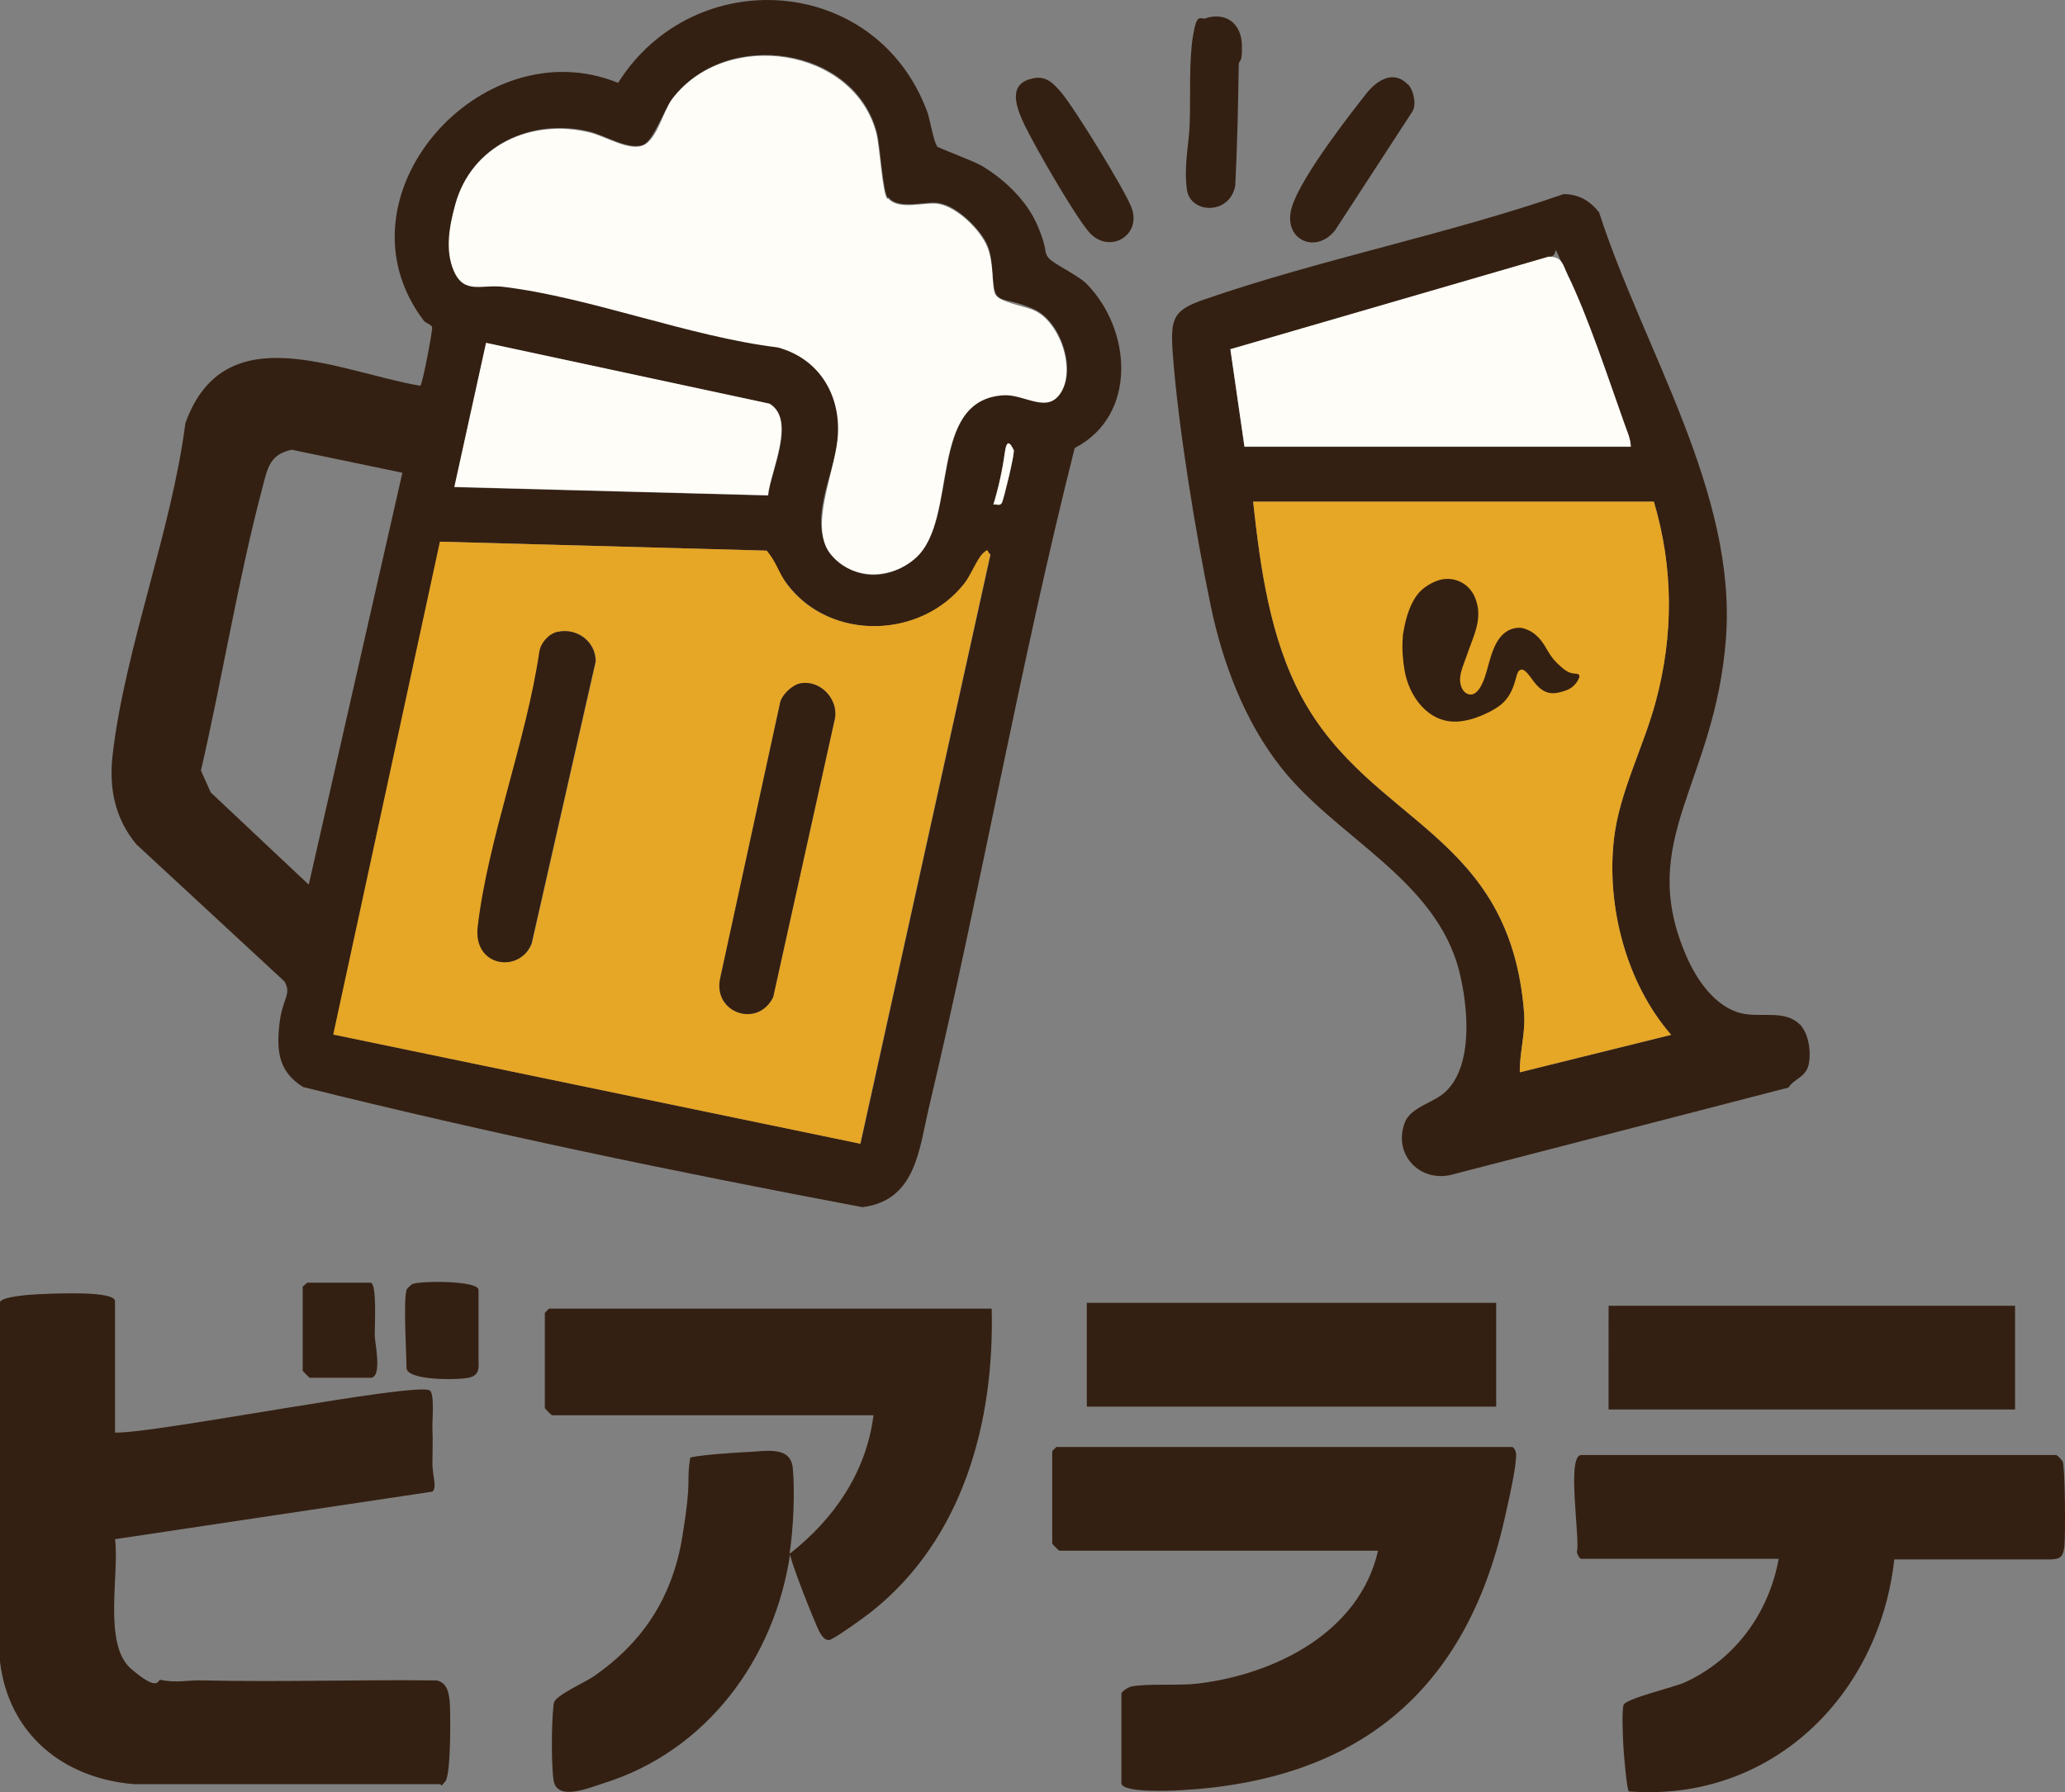
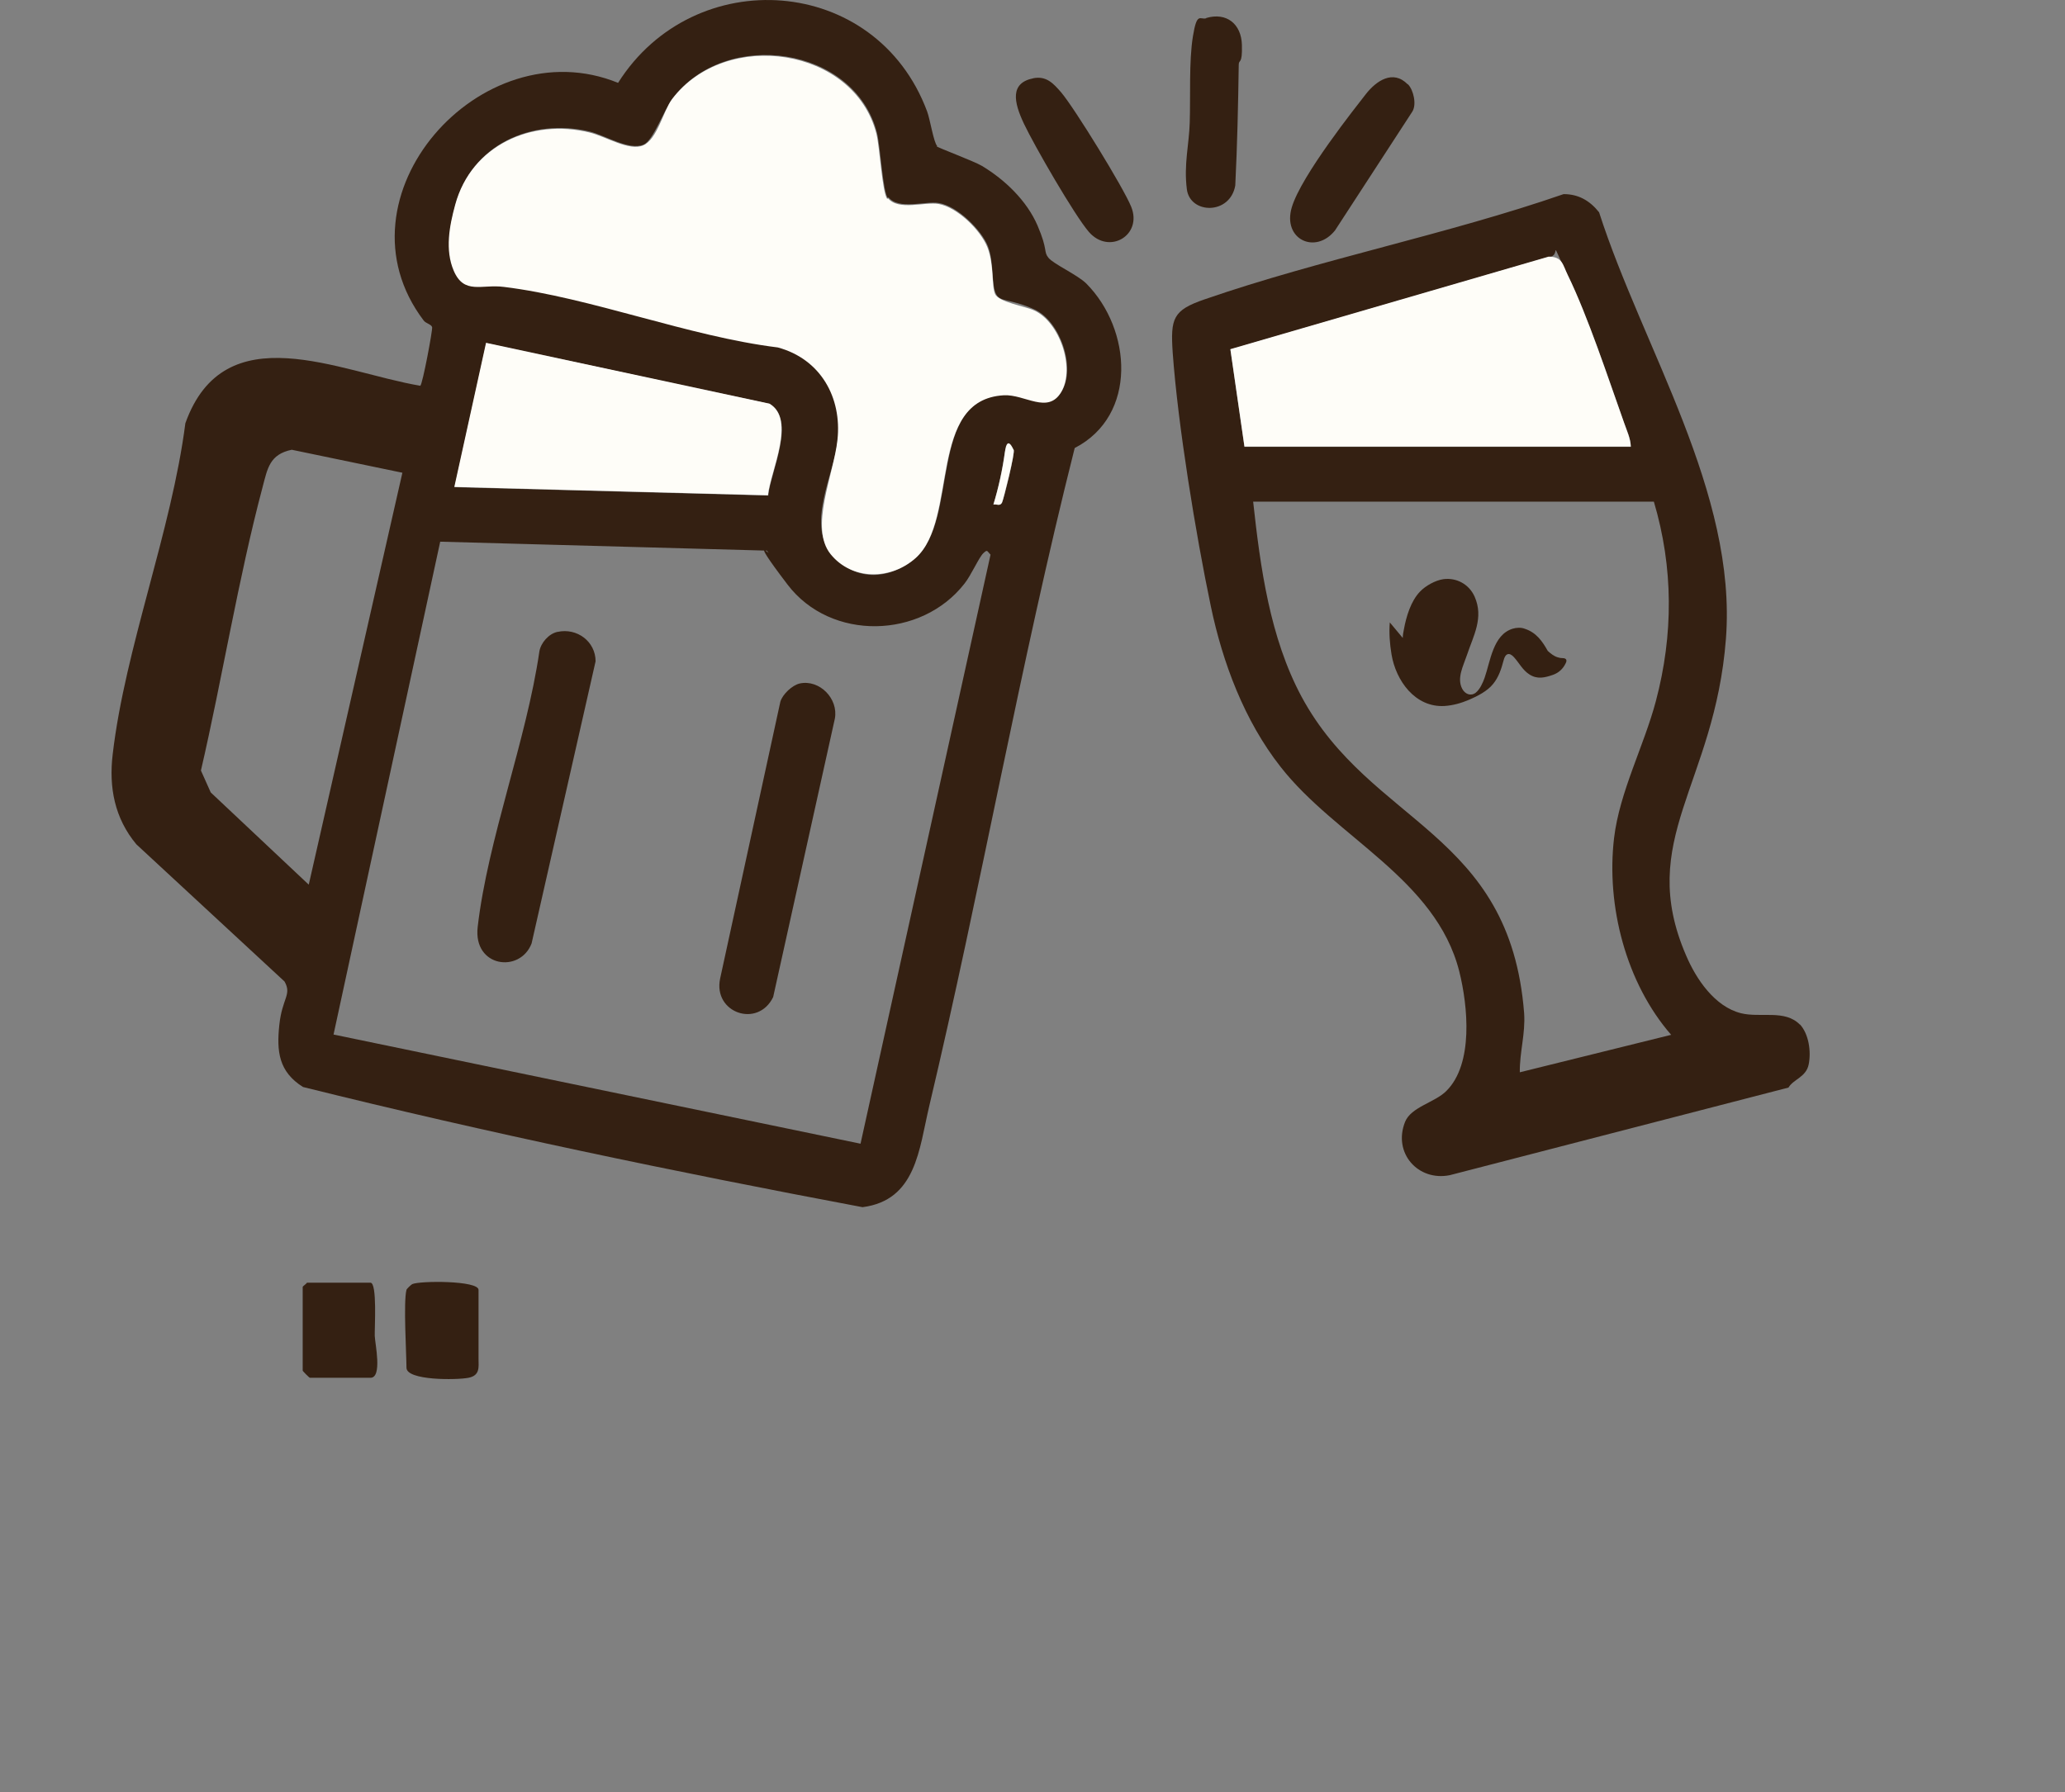
<svg xmlns="http://www.w3.org/2000/svg" id="_レイヤー_2" data-name="レイヤー_2" viewBox="0 0 716.32 621.83">
  <rect x="0" y="0" width="716.32" height="621.83" fill="#808080" stroke="none" />
  <defs>
    <style>.cls-1{fill:#fefdf8}.cls-2{fill:#e6a626}.cls-4{fill:#342012}</style>
  </defs>
  <g id="_ロゴ">
-     <path d="M478 538.05H367.5c-.2 0-2.5-2.3-2.5-2.5v-32c0-.1 1.4-1.5 1.5-1.5h158c.6 0 1.4 1.5 1.4 2.4.3 4-3 18.2-4.1 23-13.5 59.6-51.1 90.4-112.3 93.7-3.4.2-20.5 1-20.5-2.5v-31c0-.7 2.4-2.3 3.5-2.5 5.8-1.1 16.1-.2 23-1 26.7-3.2 56-17.7 62.5-46zm-101-86h142v36H377zm336.5 53c.3 0 1.8 1.6 2 2 .9 1.9 1 26.1.6 29.5s-1.3 4.4-4.5 4.5h-54.5c-5.2 47.4-42.9 84.4-92.1 80.5-.7-.5-1.8-13.8-1.9-16.1s-.6-11.7.1-13.9 17.8-6.2 21.2-7.8c17.5-8 29.2-24.1 32.6-42.9h-68.5c-.6 0-1.5-1.7-1.5-2.5 1.2-4.2-3.7-33.5 1.5-33.5h165zm-155.5-52h141v36H558zm-284 86c15.3-12 26.5-28.2 29-48H191.5c-.2 0-2.5-2.3-2.5-2.5v-33c0-.1 1.4-1.5 1.5-1.5H344c1 39.3-9.9 79.8-41.5 105-2.1 1.7-13.5 10-15 10s-2.5-1.5-3.2-2.8c-1.4-2.4-10.7-25.9-10.2-27.2-5.3 36.3-28.8 68.5-64.8 79.7-5 1.6-16.3 6.4-17.3-1.2s-.5-24.4.2-26.9 11.1-7.1 13.9-9.1c17.2-12 27.2-27.6 30.6-48.4s1.3-18.2 2.7-27.3c.5-.8 16.1-1.9 19-2 6.8-.2 15.8-2.5 16.6 5.5s.2 21.2-1.1 29.6zm-234-42c13 .5 104.6-17.7 109.1-14.6 1.7 1.2.8 10.4.9 13.1.2 4.8 0 7.6 0 12.1s1.7 8.4 0 9.9l-110.1 16.5c1.6 12-4.3 36.5 5.6 45s9.1 3.5 10.2 3.8c5.5 1.2 9.8 0 14.7.2 27 .6 54-.3 81 0 3.7.7 4.3 4.3 4.6 7.4s.5 25.1-1.5 27.6-1.1 1-2 1h-106c-24.6-2-43.5-17.4-46.5-42.5v-124.8c.7-1.9 10.8-2.6 13.4-2.7 4.9-.3 15.5-.5 20 0s6.5 1.2 6.5 2.5v45.5z" class="cls-4" />
    <path d="M106.5 445.05h22c2.4 0 1.4 15.8 1.5 18.5s2.7 14.5-1.5 14.5h-21c-.2 0-2.5-2.3-2.5-2.5v-29c0-.3 1.2-1 1.5-1.5m34.5 2.5c0-.3 1.6-1.8 2-2 2.6-1.2 23-1.3 23 2v24c0 2.7.6 5.7-3.5 6.5s-21.5 1-21.5-3.5-1.1-22.9 0-27M418.4 6.25c7.1-2.1 12.2 2.1 12.4 9.3s-1.1 4.8-1.1 7c-.2 13.7-.5 27.8-1.2 41.8-1.8 10.3-15.7 10-16.8 1.3s.8-15.6 1-23.1c.3-9.1-.3-21.2 1.1-29.9s2.5-5.7 4.6-6.3zm70 23c1.9 1.9 3.1 7 1.5 9.5l-26.8 41.2c-6.8 8.5-18.3 3.1-15-8s22.3-34.9 25.7-39.3c3.6-4.6 9.4-8.6 14.5-3.4zm-130-2.1c4.6-.9 7 1.8 9.7 4.9 4.6 5.4 21.7 33.2 24.3 39.7 4 9.9-7.7 16.8-14.7 8.7-5-5.8-18.9-29.9-22.5-37.5s-4.9-14.2 3.3-15.8zm265.9 328.2c3.2 3.4 4 9.6 3.1 14s-5.3 5.1-7 8l-117.5 30.4c-11 2.2-19.8-7.7-15.5-18.5 2.1-5.2 10.3-6.7 14.3-10.7 9.5-9.4 7.5-29.5 4.5-41.5-8.1-32.1-42.9-46.5-62-71-12.5-15.9-20.1-36.1-24.2-55.8-5.2-24.8-11.4-62.8-13.2-87.8-.8-12 0-14.8 11.1-18.6 40.2-13.9 84.1-22.5 124.5-36.5 5.2 0 9.1 2.3 12.3 6.3 15.1 47 47.9 97.3 44 148s-31.2 69.7-13.8 109.9c3.5 8.2 9.9 17.7 19 20 6.8 1.7 15.3-1.4 20.5 4zm-192.6-200.3h134c0-2.9-1.3-5.6-2.3-8.2-5.5-15.7-12.5-36.9-19.6-51.4s-1.8-6.4-6.6-6.3l-110.4 32.1 4.9 33.9zm142 19h-139c2.5 22.9 5.8 47.2 16.8 67.7 24 44.5 72.3 46.7 77.2 109.8.5 7-1.6 13.6-1.5 20.5l52.5-13c-15.6-17.9-22.6-44.7-19.8-68.3 1.9-16 10.4-32 14.5-47.5 6.1-23 6.1-46.3-.7-69.2" class="cls-4" />
-     <path d="M573.7 174.05c6.8 22.9 6.9 46.2.7 69.2-4.1 15.5-12.6 31.5-14.5 47.5-2.8 23.5 4.2 50.4 19.8 68.3l-52.5 13c-.1-6.9 2-13.5 1.5-20.5-4.8-63.1-53.2-65.3-77.2-109.8-11-20.5-14.3-44.8-16.8-67.7z" class="cls-2" />
    <path d="m431.7 155.05-4.9-33.9 110.4-32.1c4.8 0 4.9 2.8 6.6 6.3 7.1 14.6 14 35.8 19.6 51.4.9 2.7 2.2 5.4 2.3 8.2h-134z" class="cls-1" />
    <path d="M324.9 50.75c.6.6 12.6 5 15.7 6.8 8 4.8 15.6 12.1 19.3 20.7s2 9 3.8 11.2 9.9 5.8 13.1 8.9c15.8 15.9 17.9 45.8-4 57.1-19 75.3-32.5 152.7-50.5 228.5-3.5 14.8-4.5 32.5-23.1 34.9-64.8-12.2-130.2-25.8-194.1-41.7-8.4-5.3-9.2-12.3-8.2-21.6s4.4-10.4 1.8-15l-51.4-47.6c-7.5-9-9.6-19.7-8.2-31.3 4.3-36.8 20.4-77.4 25.2-114.8 13.6-38 53.2-17.8 81.5-13 .8-.6 4.3-19.3 4.1-20.3s-2.1-1.3-2.9-2.3c-32.5-42.8 19.9-101.9 67.4-82.5 26.4-41.8 89.5-37.6 107.2 9.9 1 2.6 2.3 10.9 3.5 12zm-16.9 18c-1.8-2.3-2.6-18-3.8-22.7-7.7-29.9-52.2-36.5-70.9-11.9-3 4-6.7 14.6-10 16-4.9 2.2-13.2-3.1-18.7-4.5-20.1-4.8-40.9 4.5-46.5 25.1-2 7.3-3.6 15.7-.5 22.9 3.6 8.3 9.7 4.6 17.4 5.6 30.2 3.8 64.1 17.3 95 21 14.8 4 22.3 17.3 20.7 32.1-1.3 12.1-10.9 29-2.4 39.6s21 9 29.5 1.4c15-13.4 3.9-55 30.6-56.5 7.2-.4 15.2 6.7 19.9-1.1 5-8.3-.6-24.4-9.5-28.4s-11.9-2.3-13.4-5.6-.6-10.9-2.7-16.3-10.4-13.9-17-15c-4.6-.8-13.9 2.5-17.5-2zm-41.5 103.1c.9-8.4 9.8-26.2.5-31.7l-98.3-21.1-11 50 108.9 2.9zm-126.8-7.8-38.5-8c-7.7 1.6-8.4 6.5-10.1 12.9-8.5 32-13.9 66-21.4 98.4l3.4 7.6 34 32 32.5-143zm211.9-8c-.1-.1-2.8-.5-3 .7-.9 6.2-2.2 12.4-4 18.3 1.2-.2 2.3.7 3-.7s4.7-17.7 4-18.3m-53.1 240.8 45.1-204.4c-1.3-1.3-1-1.9-2.5-.5s-4.2 7.6-6.5 10.5c-15 19.3-46.4 20.1-61.4.4s-4.1-8.3-7.2-11.8l-113.3-3.1-37 171 182.9 37.9z" class="cls-4" />
-     <path d="m298.5 396.85-182.9-37.9 37-171 113.3 3.1c3.2 3.4 4.3 7.9 7.2 11.8 15 19.7 46.3 18.8 61.4-.4 2.3-2.9 4.4-8.6 6.5-10.5s1.2-.8 2.5.5l-45.1 204.4zm-105.1-177.6c-3 .7-5.7 3.7-6.2 6.8-4.5 30.9-17.9 65.2-21.4 95.6-1.6 13.9 14.6 16 18.7 5.7l22.2-97.9c0-6.8-6.5-11.7-13.2-10.2zm84 17.9c-2.6.6-5.9 3.8-6.7 6.3l-20.9 96.1c-2.5 11.9 13.1 17.3 18.4 6.4l21.4-96.6c1.3-6.9-5.2-13.7-12.2-12.2" class="cls-2" />
    <path d="M308 68.75c3.6 4.5 12.9 1.2 17.5 2 6.5 1.1 14.6 9 17 15s1.4 13.5 2.7 16.3 10.4 4.2 13.4 5.6c8.9 3.9 14.5 20 9.5 28.4-4.6 7.8-12.6.7-19.9 1.1-26.7 1.5-15.6 43.1-30.6 56.5-8.5 7.6-22.1 7.8-29.5-1.4s1.1-27.5 2.4-39.6c1.6-14.8-5.9-28.1-20.7-32.1-30.9-3.8-64.8-17.3-95-21-7.7-1-13.8 2.8-17.4-5.6-3.1-7.2-1.5-15.6.5-22.9 5.6-20.6 26.5-30 46.5-25.1 5.6 1.3 13.8 6.6 18.7 4.5s7-12 10-16c18.7-24.7 63.2-18 70.9 11.9 1.2 4.7 2 20.5 3.8 22.7z" class="cls-1" />
    <path d="m266.5 171.85-108.9-2.9 11-50 98.3 21.1c9.3 5.5.4 23.3-.5 31.7zm85.1-15.8c.7.6-3.6 17.5-4 18.3-.7 1.4-1.8.5-3 .7 1.8-5.9 3.2-12.2 4-18.3s2.9-.8 3-.7" class="cls-1" />
    <path d="M193.4 219.25c6.7-1.5 13.2 3.3 13.2 10.2l-22.2 97.9c-4 10.4-20.3 8.3-18.7-5.7 3.5-30.4 16.9-64.7 21.4-95.6.5-3 3.2-6.1 6.2-6.8zm84 17.9c6.9-1.5 13.5 5.3 12.2 12.2l-21.4 96.6c-5.3 10.9-20.9 5.5-18.4-6.4l20.9-96.1c.8-2.6 4.1-5.7 6.7-6.3" class="cls-4" />
-     <path d="M486.6 221.35c0-1 .2-2 .4-3 .8-4.4 2.4-9.8 5.6-13.1 1.9-2 5.3-3.9 8.1-4.3 4.6-.6 8.9 1.8 10.8 6 3.3 7.4-.4 13.6-2.7 20.5-1.2 3.6-3.5 7.8-1.6 11.5 1 1.9 3 2.7 4.7 1.4 1.5-1.2 2.5-3.5 3.1-5.2 2-5.7 2.9-14.9 9.7-17 1.3-.4 2.9-.5 4.2 0 4 1.3 6.1 4.3 8 7.7q1.8 3.15 4.5 5.4c1 .9 2.1 1.8 3.4 2.2q.9.3 1.8.3c1.2 0 1.6.7 1 1.8-.9 1.9-2.4 3.3-4.4 4-2.9 1-5.4 1.6-8.1-.1-2.4-1.5-3.6-4-5.4-6-1.6-1.8-3-1.4-3.6 1-.8 3-1.7 5.9-3.7 8.3-1.9 2.4-5.4 4.2-8.2 5.4s-5.6 2-8.6 2.2c-10.2.6-16.9-8.8-18.4-17.9-.6-3.6-.9-7.4-.6-11.1" style="fill-rule:evenodd;fill:#342012" />
+     <path d="M486.6 221.35c0-1 .2-2 .4-3 .8-4.4 2.4-9.8 5.6-13.1 1.9-2 5.3-3.9 8.1-4.3 4.6-.6 8.9 1.8 10.8 6 3.3 7.4-.4 13.6-2.7 20.5-1.2 3.6-3.5 7.8-1.6 11.5 1 1.9 3 2.7 4.7 1.4 1.5-1.2 2.5-3.5 3.1-5.2 2-5.7 2.9-14.9 9.7-17 1.3-.4 2.9-.5 4.2 0 4 1.3 6.1 4.3 8 7.7c1 .9 2.1 1.8 3.4 2.2q.9.3 1.8.3c1.2 0 1.6.7 1 1.8-.9 1.9-2.4 3.3-4.4 4-2.9 1-5.4 1.6-8.1-.1-2.4-1.5-3.6-4-5.4-6-1.6-1.8-3-1.4-3.6 1-.8 3-1.7 5.9-3.7 8.3-1.9 2.4-5.4 4.2-8.2 5.4s-5.6 2-8.6 2.2c-10.2.6-16.9-8.8-18.4-17.9-.6-3.6-.9-7.4-.6-11.1" style="fill-rule:evenodd;fill:#342012" />
  </g>
</svg>